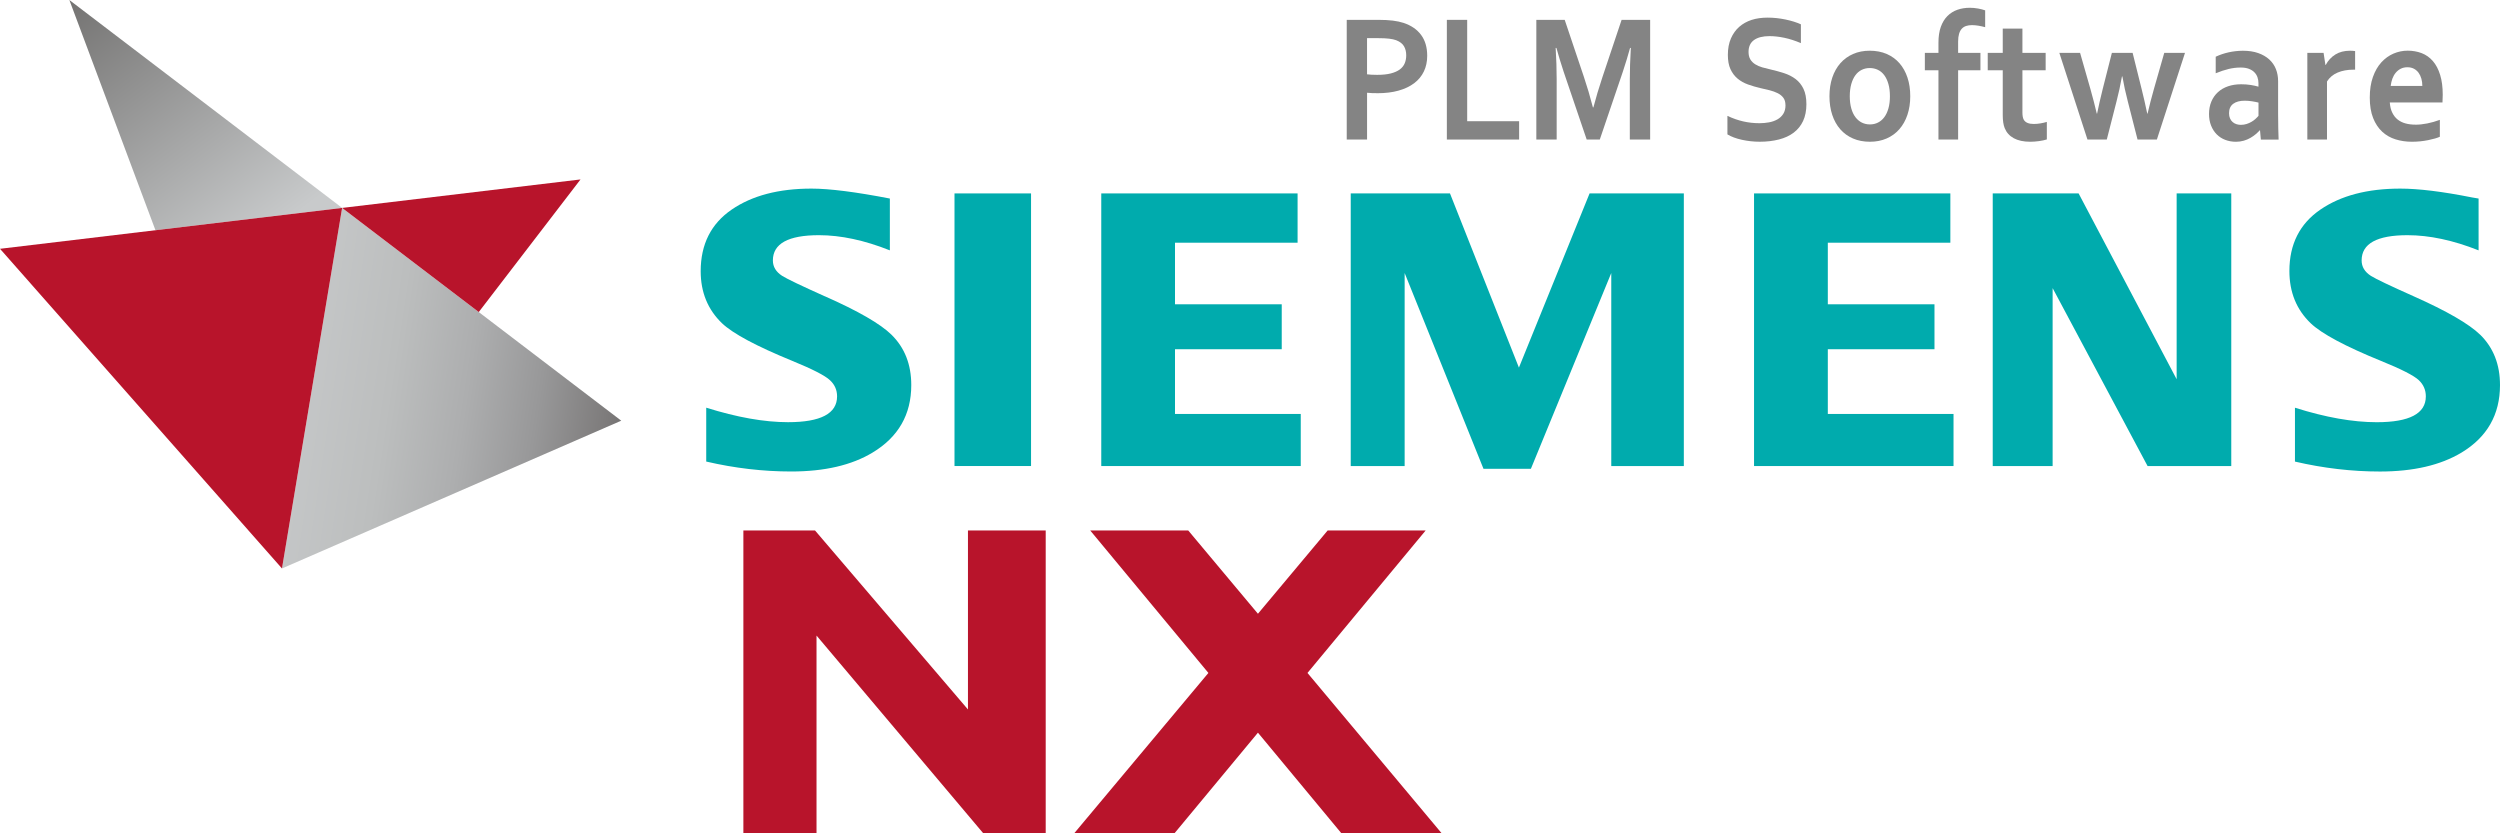
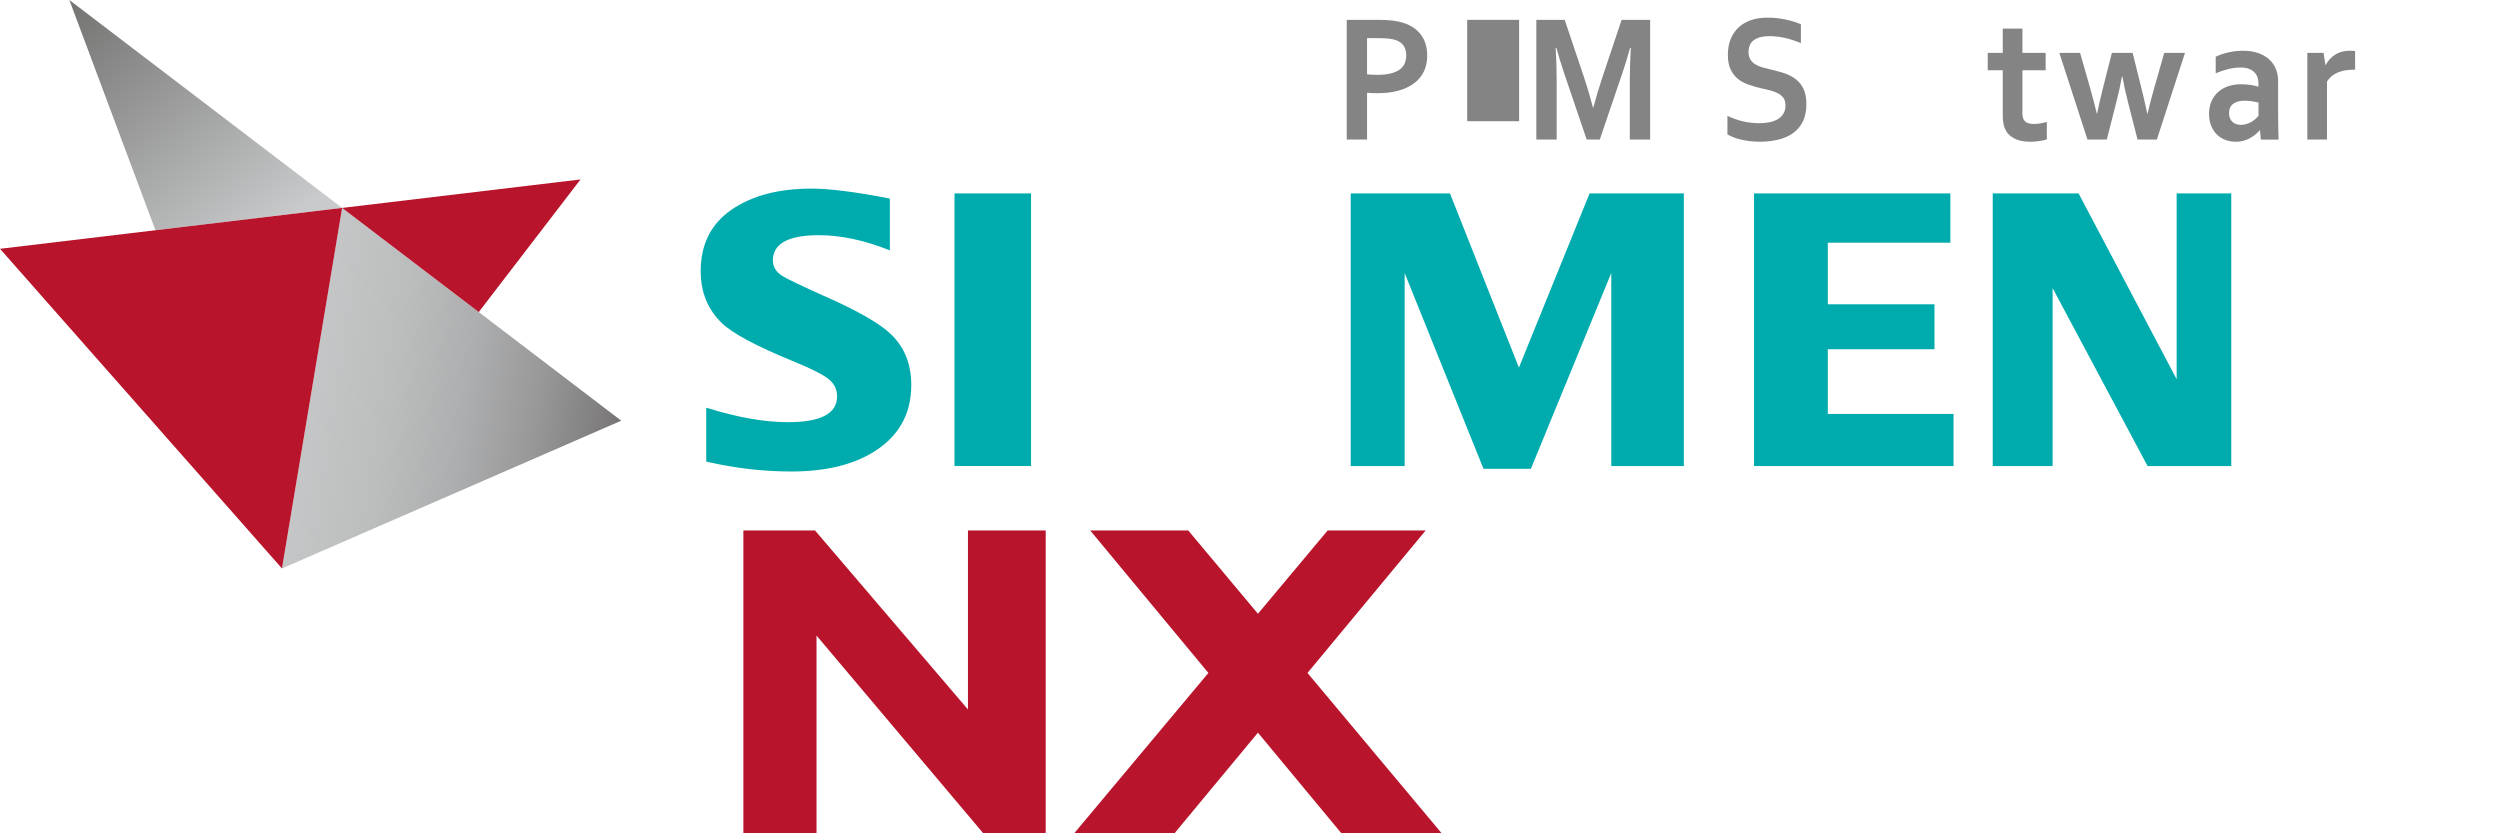
<svg xmlns="http://www.w3.org/2000/svg" id="Layer_2" data-name="Layer 2" viewBox="0 0 1200 399.89">
  <defs>
    <style>
      .cls-1 {
        fill: url(#linear-gradient-2);
      }

      .cls-2, .cls-3 {
        fill: #00abad;
      }

      .cls-2, .cls-4 {
        fill-rule: evenodd;
      }

      .cls-5 {
        fill: #848484;
      }

      .cls-4 {
        fill: #b8142b;
      }

      .cls-6 {
        fill: url(#linear-gradient);
      }
    </style>
    <linearGradient id="linear-gradient" x1="297.88" y1="208.77" x2="82.92" y2="176.2" gradientUnits="userSpaceOnUse">
      <stop offset="0" stop-color="#757373" />
      <stop offset=".04" stop-color="#7e7c7c" />
      <stop offset=".19" stop-color="#989899" />
      <stop offset=".35" stop-color="#adaeaf" />
      <stop offset=".52" stop-color="#bcbebe" />
      <stop offset=".72" stop-color="#c5c7c8" />
      <stop offset="1" stop-color="#c8cacb" />
    </linearGradient>
    <linearGradient id="linear-gradient-2" x1="37.82" y1="-4.63" x2="138.42" y2="130.72" gradientUnits="userSpaceOnUse">
      <stop offset="0" stop-color="#737271" />
      <stop offset=".88" stop-color="#c8cacb" />
    </linearGradient>
  </defs>
  <polygon class="cls-4" points="356.82 399.89 356.82 254.61 391.2 254.61 464.62 340.54 464.62 254.61 501.94 254.61 501.94 399.89 471.9 399.89 391.93 305.07 391.93 399.89 356.82 399.89 356.82 399.89" />
  <polygon class="cls-4" points="691.93 399.89 627.59 323.01 684.33 254.61 637.29 254.61 603.81 294.6 570.34 254.61 523.29 254.61 580.03 323.01 515.69 399.89 563.82 399.89 603.81 351.68 643.8 399.89 691.93 399.89" />
  <g>
    <rect class="cls-3" x="458.16" y="92.84" width="36.74" height="130.85" />
-     <polygon class="cls-2" points="564 167.63 615.23 167.63 615.23 146.06 564 146.06 564 116.5 622.84 116.5 622.84 92.84 528.61 92.84 528.61 223.7 624.36 223.7 624.36 198.7 564 198.7 564 167.63" />
    <path class="cls-2" d="M395.87,142.21c-11.13-5-17.96-8.25-20.44-9.8-2.96-1.92-4.45-4.36-4.45-7.4,0-8.07,7.38-12.12,22.12-12.12,10.49,0,21.82,2.43,34.03,7.28v-24.87c-16.41-3.17-28.97-4.77-37.65-4.77-15.73,0-28.5,3.36-38.28,10.08-9.9,6.79-14.87,16.64-14.87,29.59,0,10.04,3.39,18.37,10.21,24.94,5.25,5,16.53,11.03,33.85,18.12,9.63,3.94,15.65,7.03,17.99,9.24,2.27,2.1,3.42,4.68,3.42,7.76,0,8.25-7.84,12.39-23.55,12.39-11.39,0-24.47-2.32-39.26-6.96v25.86c13.68,3.18,27.29,4.77,40.79,4.77,15.98,0,29-3.02,39.03-9.07,12.4-7.45,18.6-18.26,18.6-32.43,0-9.88-3.16-17.91-9.49-24.15-5.33-5.23-16.01-11.4-32.06-18.49Z" />
    <polygon class="cls-2" points="877.35 167.63 928.55 167.63 928.55 146.06 877.35 146.06 877.35 116.5 936.17 116.5 936.17 92.84 841.94 92.84 841.94 223.7 937.69 223.7 937.69 198.7 877.35 198.7 877.35 167.63" />
-     <path class="cls-2" d="M1190.52,160.7c-5.37-5.23-16.04-11.4-31.97-18.49-11.32-5.05-18.17-8.32-20.53-9.8-2.97-1.92-4.44-4.36-4.44-7.4,0-8.07,7.33-12.12,22.02-12.12,10.53,0,21.9,2.43,34.12,7.28v-24.87l-3.24-.55c-14.07-2.8-25.53-4.22-34.39-4.22-15.74,0-28.52,3.36-38.31,10.08-9.91,6.79-14.87,16.61-14.87,29.48,0,10.19,3.42,18.53,10.21,25.06,5.3,5.05,16.6,11.1,33.86,18.12,9.71,3.94,15.74,7.03,18.08,9.24,2.21,2.1,3.34,4.68,3.34,7.76,0,8.25-7.86,12.39-23.57,12.39-11.5,0-24.58-2.32-39.25-6.96v25.86c13.69,3.18,27.3,4.77,40.81,4.77,15.98,0,29.02-3.02,39.11-9.07,12.34-7.45,18.5-18.26,18.5-32.43,0-9.88-3.16-17.91-9.48-24.15Z" />
    <polygon class="cls-2" points="729.08 176.45 695.99 92.84 648.35 92.84 648.35 223.7 674.23 223.7 674.23 131.05 712.07 225.02 734.83 225.02 773.41 131.05 773.41 223.7 808.24 223.7 808.24 92.84 763 92.84 729.08 176.45" />
    <polygon class="cls-2" points="1044.79 182.03 997.73 92.84 956.51 92.84 956.51 223.7 985.26 223.7 985.26 138.3 1030.84 223.7 1071.01 223.7 1071.01 92.84 1044.79 92.84 1044.79 182.03" />
  </g>
  <polygon class="cls-6" points="164.22 99.8 135.35 272.86 298.2 201.93 164.22 99.8" />
  <polygon class="cls-1" points="33.29 0 74.62 110.51 164.22 99.8 33.29 0" />
  <g>
    <polygon class="cls-4" points="135.35 272.86 164.22 99.8 0 119.42 135.35 272.86" />
    <polygon class="cls-4" points="164.22 99.8 229.8 149.79 278.65 86.13 164.22 99.8" />
  </g>
  <path class="cls-5" d="M661.17,44.73c-.88,0-1.74-.01-2.59-.04-.85-.03-1.65-.08-2.39-.17v22.46h-9.76V9.53h15.37c2.57,0,4.82.12,6.75.36,1.92.24,3.64.61,5.16,1.1,3.63,1.2,6.44,3.12,8.4,5.75,1.96,2.63,2.95,5.98,2.95,10.05,0,2.78-.53,5.27-1.59,7.49-1.06,2.22-2.62,4.1-4.66,5.65-2.05,1.55-4.54,2.73-7.49,3.56-2.95.83-6.33,1.25-10.15,1.25ZM656.19,35.67c.56.09,1.27.15,2.13.19.86.04,1.76.07,2.69.07,2.63,0,4.83-.23,6.61-.69,1.78-.46,3.21-1.1,4.3-1.91,1.09-.82,1.87-1.8,2.35-2.96.48-1.16.72-2.43.72-3.8,0-1.69-.36-3.15-1.08-4.38-.72-1.23-1.96-2.19-3.74-2.88-.93-.34-2.08-.59-3.45-.75-1.37-.16-3.04-.24-5.04-.24h-5.5v17.35Z" />
-   <path class="cls-5" d="M704.25,9.53v48.65h24.93v8.8h-34.69V9.53h9.76Z" />
+   <path class="cls-5" d="M704.25,9.53v48.65h24.93v8.8V9.53h9.76Z" />
  <path class="cls-5" d="M764.83,51.56c1.17-4.52,2.62-9.37,4.34-14.55l9.2-27.48h13.7v57.45h-9.76v-29.11c0-4.26.16-9.22.48-14.86h-.36c-.45,1.63-.98,3.46-1.59,5.5-.61,2.03-1.25,4.04-1.91,6.01l-11.03,32.46h-6.29l-11.03-32.46c-.66-1.98-1.3-3.98-1.91-6.01-.61-2.03-1.14-3.86-1.59-5.5h-.36c.32,5.3.48,10.23.48,14.81v29.15h-9.76V9.53h13.62l9.2,27.35c1.54,4.55,2.99,9.45,4.34,14.68h.24Z" />
  <path class="cls-5" d="M857.02,50.49c0-1.46-.33-2.64-1-3.54-.66-.9-1.57-1.64-2.71-2.21s-2.42-1.04-3.84-1.4c-1.42-.36-2.91-.71-4.48-1.05-2.07-.49-4.05-1.06-5.94-1.74-1.88-.67-3.54-1.6-4.98-2.79-1.43-1.19-2.58-2.7-3.43-4.53-.85-1.83-1.27-4.12-1.27-6.87,0-3.03.49-5.67,1.48-7.92.98-2.25,2.32-4.11,4-5.58,1.69-1.47,3.67-2.57,5.94-3.31,2.27-.73,4.82-1.09,7.67-1.09s5.69.3,8.56.9c2.87.6,5.34,1.37,7.41,2.32v9.02c-2.76-1.17-5.41-2.03-7.94-2.56-2.54-.53-4.92-.8-7.15-.8-3.21,0-5.69.63-7.43,1.89s-2.61,3.15-2.61,5.67c0,1.46.29,2.66.86,3.61.57.94,1.35,1.72,2.33,2.34.98.62,2.11,1.11,3.39,1.48s2.63.71,4.06,1.03c2.26.52,4.41,1.11,6.47,1.78,2.06.67,3.89,1.61,5.48,2.81,1.59,1.2,2.85,2.77,3.78,4.7.93,1.93,1.4,4.4,1.4,7.4s-.53,5.77-1.59,8.03c-1.06,2.26-2.57,4.13-4.52,5.6-1.95,1.47-4.32,2.57-7.11,3.28-2.79.71-5.84,1.07-9.16,1.07-2.9,0-5.74-.31-8.54-.92-2.8-.61-5.13-1.48-6.99-2.6v-8.89c2.63,1.23,5.19,2.12,7.69,2.68,2.49.56,5.07.84,7.73.84,1.54,0,3.05-.14,4.54-.41,1.49-.27,2.82-.74,4-1.4,1.18-.66,2.13-1.55,2.85-2.68s1.07-2.53,1.07-4.19Z" />
-   <path class="cls-5" d="M916.92,46.19c0,3.26-.45,6.24-1.36,8.93-.9,2.69-2.2,4.99-3.88,6.91-1.68,1.92-3.72,3.4-6.11,4.44-2.39,1.05-5.05,1.57-8.01,1.57s-5.74-.52-8.14-1.57c-2.4-1.04-4.44-2.53-6.11-4.44-1.67-1.92-2.95-4.22-3.84-6.91-.89-2.69-1.33-5.67-1.33-8.93s.45-6.24,1.35-8.93c.9-2.69,2.2-4.99,3.88-6.91,1.69-1.92,3.73-3.4,6.11-4.44,2.39-1.05,5.06-1.57,8.01-1.57s5.74.52,8.15,1.57c2.4,1.05,4.44,2.53,6.11,4.44,1.67,1.92,2.95,4.22,3.84,6.91.89,2.69,1.33,5.67,1.33,8.93ZM907.16,46.19c0-2.2-.24-4.15-.72-5.84-.48-1.69-1.14-3.1-1.99-4.25-.85-1.15-1.87-2-3.07-2.58-1.19-.57-2.49-.86-3.9-.86s-2.66.29-3.84.86c-1.18.57-2.2,1.43-3.04,2.58-.85,1.15-1.51,2.56-1.99,4.25-.48,1.69-.72,3.64-.72,5.84s.24,4.15.72,5.84c.48,1.69,1.14,3.1,2.01,4.23.86,1.13,1.88,1.99,3.06,2.58,1.18.59,2.48.88,3.88.88s2.69-.29,3.86-.88c1.17-.59,2.18-1.44,3.03-2.58.85-1.13,1.51-2.54,1.99-4.23.48-1.69.72-3.63.72-5.84Z" />
-   <path class="cls-5" d="M952.88,13.05c-1.03-.29-2.1-.52-3.21-.71-1.1-.18-2.14-.28-3.12-.28-1.06,0-2.01.14-2.83.41-.82.27-1.52.72-2.09,1.35-.57.63-1,1.45-1.29,2.45-.29,1-.44,2.22-.44,3.65v5.45h10.71v8.37h-10.71v33.23h-9.44v-33.23h-6.53v-8.37h6.53v-4.94c0-2.92.38-5.43,1.13-7.53.76-2.1,1.81-3.84,3.17-5.2,1.35-1.36,2.95-2.36,4.78-3.01,1.83-.64,3.82-.96,5.97-.96,1.33,0,2.65.12,3.97.36,1.31.24,2.45.54,3.4.88v8.07Z" />
  <path class="cls-5" d="M982.47,66.93c-1.07.34-2.33.61-3.8.81-1.48.2-2.85.3-4.12.3-3.24,0-5.89-.57-7.95-1.7-2.06-1.13-3.51-2.75-4.36-4.87-.61-1.52-.92-3.58-.92-6.18v-21.55h-7.21v-8.37h7.21v-11.63h9.44v11.63h11.15v8.37h-11.15v20.22c0,1.6.22,2.79.68,3.56.8,1.32,2.38,1.98,4.74,1.98,1.09,0,2.17-.09,3.25-.28,1.07-.18,2.09-.42,3.05-.71v8.42Z" />
  <path class="cls-5" d="M1018.55,36.66c-.74,4.15-1.62,8.17-2.63,12.07l-4.66,18.25h-9.28l-13.5-41.6h9.96l4.98,17.43c1.14,4.04,2.15,7.94,3.03,11.72h.16c.74-3.66,1.63-7.57,2.67-11.72l4.42-17.43h9.96l4.34,17.43c.93,3.69,1.82,7.6,2.67,11.72h.16c.9-3.86,1.91-7.77,3.03-11.72l4.98-17.43h9.96l-13.5,41.6h-9.28l-4.66-18.25c-1.07-4.09-1.94-8.11-2.63-12.07h-.16Z" />
  <path class="cls-5" d="M1084.83,62.55h-.16c-.53.6-1.17,1.22-1.91,1.85s-1.59,1.22-2.55,1.78c-.96.56-2.02,1.01-3.19,1.35-1.17.34-2.43.52-3.78.52-1.83,0-3.54-.31-5.14-.92-1.59-.61-2.96-1.5-4.1-2.66-1.14-1.16-2.04-2.56-2.69-4.21-.65-1.65-.98-3.48-.98-5.52,0-2.23.38-4.23,1.13-6.01.76-1.77,1.81-3.28,3.17-4.51,1.35-1.23,2.97-2.17,4.86-2.81,1.88-.64,3.97-.96,6.25-.96,1.67,0,3.21.11,4.62.34s2.64.5,3.7.81v-1.67c0-.97-.15-1.91-.46-2.81-.31-.9-.79-1.7-1.48-2.4-.68-.7-1.56-1.26-2.65-1.68-1.09-.42-2.42-.62-3.98-.62-1.91,0-3.82.23-5.74.69-1.91.46-3.98,1.15-6.21,2.06v-7.94c1.94-.91,3.99-1.62,6.17-2.1,2.18-.49,4.46-.74,6.85-.77,2.81,0,5.28.37,7.39,1.12,2.11.74,3.87,1.77,5.3,3.07,1.42,1.3,2.48,2.84,3.19,4.62.7,1.77,1.05,3.71,1.05,5.8v15.67c0,2.75.02,5.11.08,7.08.06,1.97.11,3.73.16,5.28h-8.52l-.4-4.42ZM1084.07,49.24c-.9-.23-1.94-.44-3.1-.62s-2.35-.28-3.54-.28c-2.31,0-4.14.49-5.48,1.48-1.34.99-2.01,2.5-2.01,4.53,0,.95.15,1.77.46,2.47.3.7.72,1.28,1.24,1.74.52.46,1.12.8,1.81,1.03.69.23,1.42.34,2.19.34.96,0,1.86-.14,2.71-.41.85-.27,1.63-.61,2.35-1.03.72-.41,1.36-.88,1.93-1.4s1.05-1.02,1.45-1.5v-6.35Z" />
  <path class="cls-5" d="M1130.47,33.44h-.8c-2.9,0-5.44.47-7.63,1.4-2.19.93-3.88,2.36-5.08,4.27v27.86h-9.44V25.37h7.8l.88,5.8h.16c1.11-2.12,2.65-3.78,4.6-5,1.95-1.22,4.3-1.82,7.03-1.82.96,0,1.78.06,2.47.17v8.93Z" />
-   <path class="cls-5" d="M1159.34,59.85c1.83,0,3.74-.2,5.74-.6,1.99-.4,4.01-.97,6.05-1.72v8.11c-1.22.57-3.1,1.12-5.62,1.63s-5.14.77-7.84.77-5.33-.38-7.78-1.14c-2.46-.76-4.6-1.98-6.43-3.67-1.83-1.69-3.29-3.88-4.36-6.57-1.07-2.69-1.61-5.95-1.61-9.79s.5-7.08,1.51-9.92c1.01-2.84,2.36-5.18,4.06-7.04,1.7-1.86,3.65-3.25,5.83-4.19,2.19-.93,4.46-1.4,6.79-1.4s4.69.4,6.75,1.2c2.06.8,3.84,2.06,5.33,3.78,1.5,1.72,2.67,3.93,3.5,6.63.84,2.7,1.25,5.9,1.25,9.6-.03,1.43-.07,2.65-.12,3.65h-25.29c.13,1.92.53,3.56,1.2,4.92.66,1.36,1.53,2.46,2.61,3.31,1.07.84,2.33,1.46,3.76,1.84,1.44.39,2.99.58,4.66.58ZM1155.55,32.28c-1.2,0-2.26.24-3.19.71-.93.47-1.73,1.12-2.41,1.93-.68.82-1.22,1.77-1.61,2.85-.4,1.09-.66,2.25-.8,3.48h15.18c0-1.23-.15-2.39-.46-3.48-.31-1.09-.76-2.04-1.35-2.85s-1.34-1.46-2.23-1.93c-.89-.47-1.93-.71-3.13-.71Z" />
</svg>